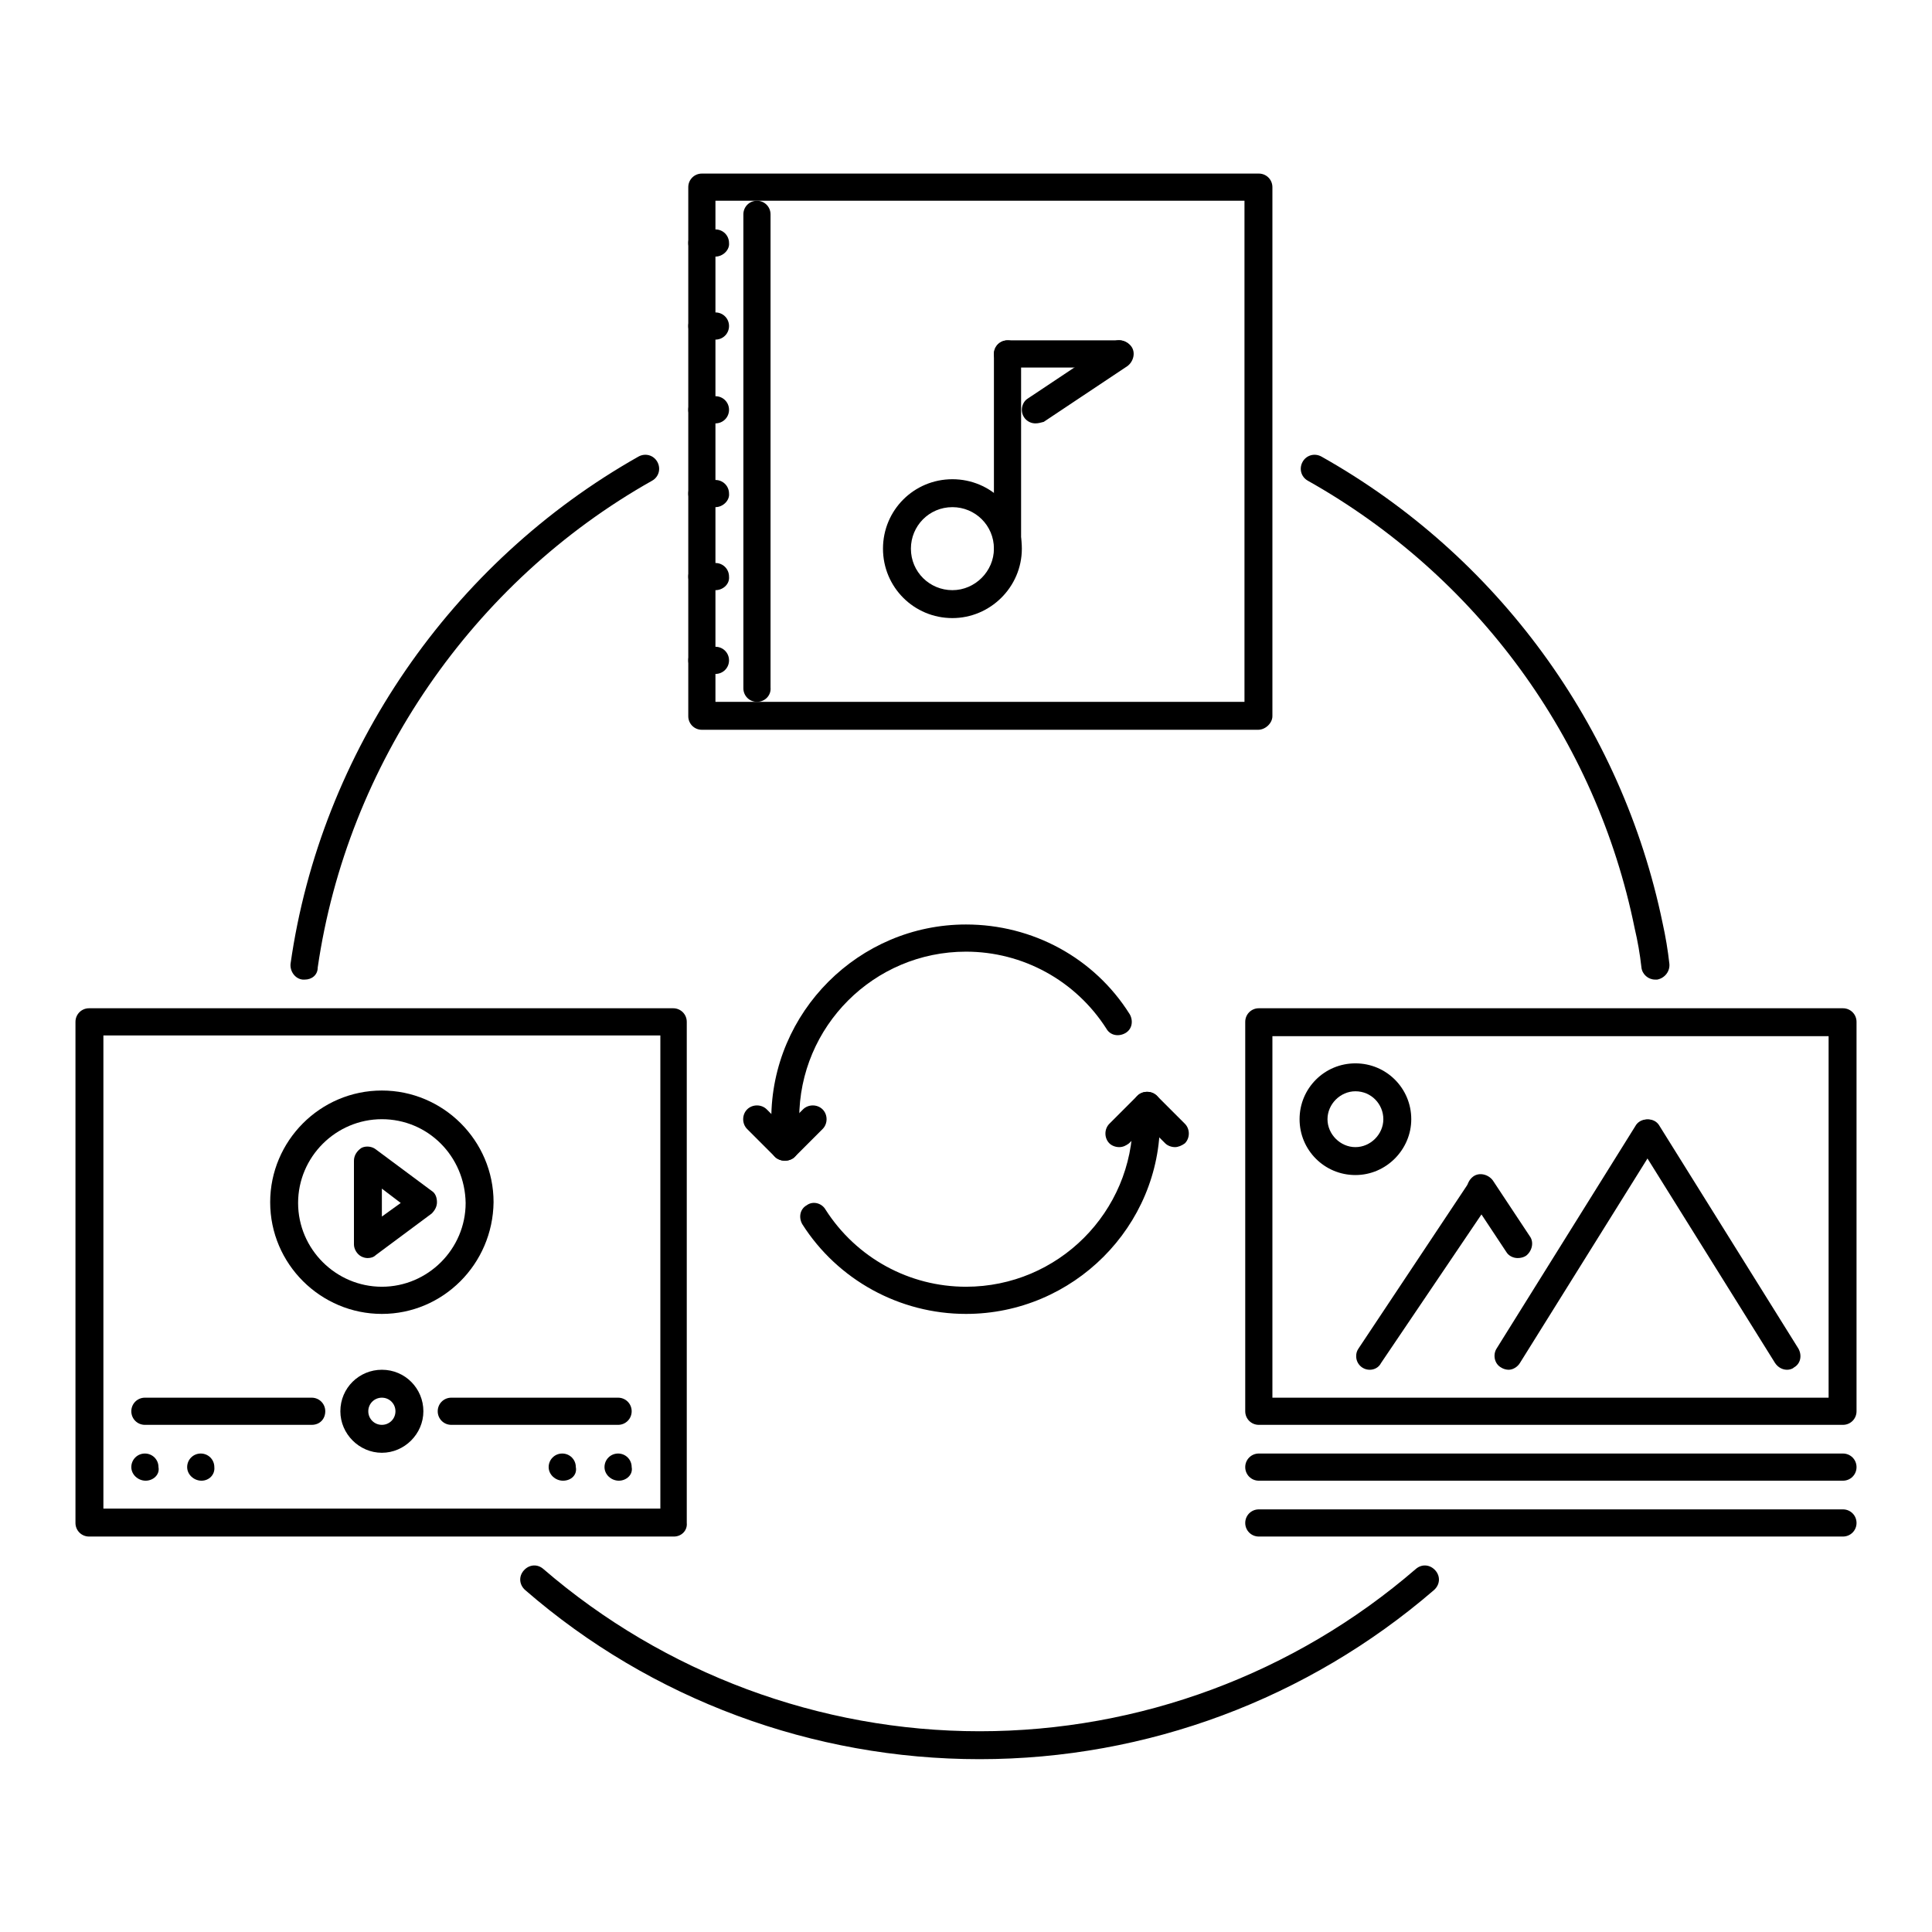
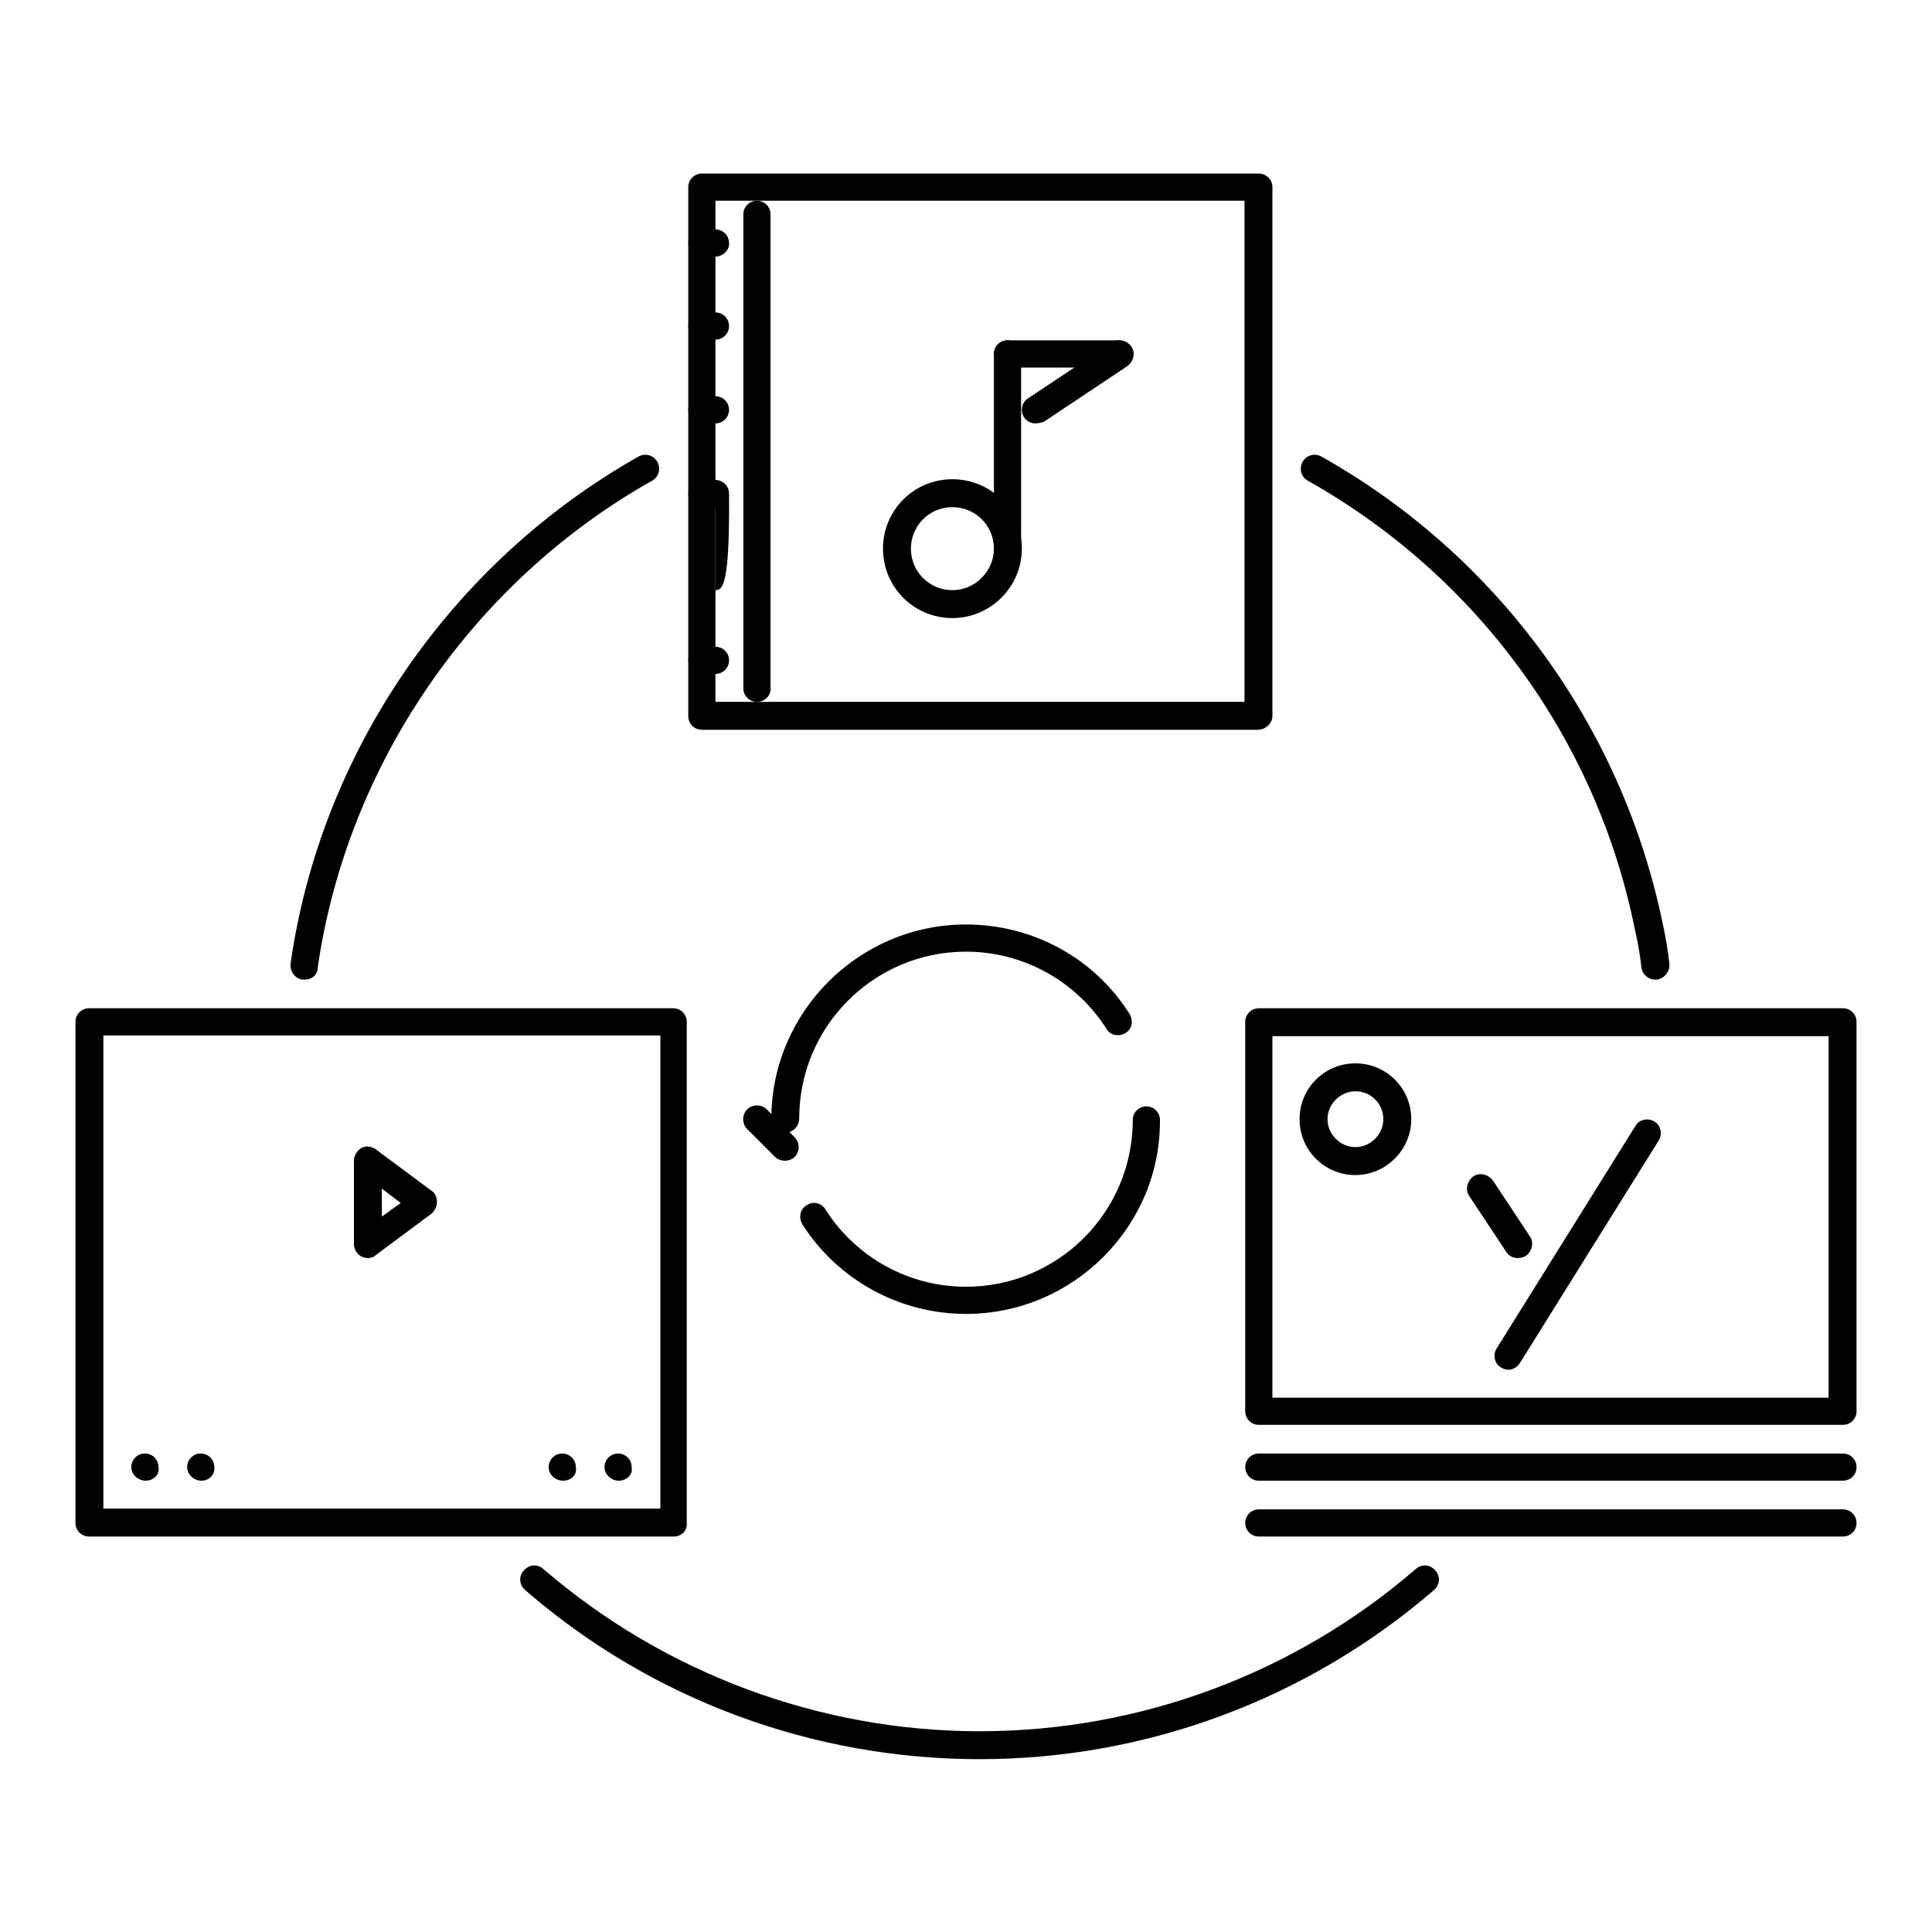
<svg xmlns="http://www.w3.org/2000/svg" version="1.1" x="0px" y="0px" viewBox="0 0 256 256" enable-background="new 0 0 256 256" xml:space="preserve">
  <g>
    <path fill="#000000" d="M129.8,233.1c-22.1,0-43.5-7.9-60.2-22.4c-0.8-0.7-0.9-1.8-0.2-2.6c0.7-0.8,1.8-0.9,2.6-0.2 c16,13.8,36.6,21.5,57.8,21.5c21.2,0,41.7-7.6,57.8-21.5c0.8-0.7,1.9-0.6,2.6,0.2s0.6,1.9-0.2,2.6 C173.3,225.1,152,233.1,129.8,233.1z M219.3,129.8c-0.9,0-1.7-0.7-1.8-1.6c-0.2-1.8-0.5-3.5-0.9-5.2c-5.1-25.1-20.9-46.7-43.3-59.3 c-0.9-0.5-1.2-1.6-0.7-2.5c0,0,0,0,0,0c0.5-0.9,1.6-1.2,2.5-0.7c23.3,13.1,39.8,35.7,45.2,61.8c0.4,1.8,0.7,3.6,0.9,5.4 c0.1,1-0.6,1.9-1.6,2.1C219.4,129.8,219.4,129.8,219.3,129.8L219.3,129.8z M40.4,129.8c-0.1,0-0.2,0-0.3,0c-1-0.1-1.7-1.1-1.6-2.1 c4-28.1,21.3-53.2,46.1-67.2c0.9-0.5,2-0.2,2.5,0.7c0.5,0.9,0.2,2-0.7,2.5c0,0,0,0,0,0c-23.8,13.4-40.4,37.6-44.3,64.5 C42.1,129.2,41.3,129.8,40.4,129.8L40.4,129.8z M244.2,188.8h-77.4c-1,0-1.8-0.8-1.8-1.8v0v-51.6c0-1,0.8-1.8,1.8-1.8c0,0,0,0,0,0 h77.4c1,0,1.8,0.8,1.8,1.8c0,0,0,0,0,0V187C246,188,245.2,188.8,244.2,188.8C244.2,188.8,244.2,188.8,244.2,188.8z M168.6,185.2 h73.7v-47.9h-73.7V185.2L168.6,185.2z M244.2,196.2h-77.4c-1,0-1.8-0.8-1.8-1.8v0c0-1,0.8-1.8,1.8-1.8c0,0,0,0,0,0h77.4 c1,0,1.8,0.8,1.8,1.8v0C246,195.4,245.2,196.2,244.2,196.2C244.2,196.2,244.2,196.2,244.2,196.2z M244.2,203.6h-77.4 c-1,0-1.8-0.8-1.8-1.8s0.8-1.8,1.8-1.8h77.4c1,0,1.8,0.8,1.8,1.8S245.2,203.6,244.2,203.6z" />
    <path fill="#000000" d="M199.9,181.5c-0.3,0-0.7-0.1-1-0.3c-0.9-0.5-1.1-1.7-0.6-2.5l18.4-29.5c0.5-0.9,1.7-1.1,2.5-0.6 c0.9,0.5,1.1,1.7,0.6,2.5h0l-18.4,29.5C201.1,181.1,200.5,181.5,199.9,181.5L199.9,181.5z" />
-     <path fill="#000000" d="M236.8,181.5c-0.6,0-1.2-0.3-1.6-0.9l-18.4-29.5c-0.5-0.9-0.3-2,0.6-2.5v0c0.9-0.5,2-0.3,2.5,0.6l18.4,29.5 c0.5,0.9,0.3,2-0.6,2.5c0,0,0,0,0,0C237.5,181.4,237.1,181.5,236.8,181.5z M181.5,181.5c-1,0-1.8-0.8-1.8-1.8c0-0.4,0.1-0.7,0.3-1 l14.7-22.1c0.6-0.8,1.7-1.1,2.6-0.5s1.1,1.7,0.5,2.6L183,180.6C182.7,181.2,182.1,181.5,181.5,181.5L181.5,181.5z" />
    <path fill="#000000" d="M201.1,166.7c-0.6,0-1.2-0.3-1.5-0.8l-4.9-7.4c-0.6-0.8-0.3-2,0.5-2.6c0.8-0.6,2-0.3,2.6,0.5l4.9,7.4 c0.6,0.8,0.3,2-0.5,2.6C201.9,166.6,201.5,166.7,201.1,166.7L201.1,166.7z M179.6,155.7c-4.1,0-7.4-3.3-7.4-7.4 c0-4.1,3.3-7.4,7.4-7.4s7.4,3.3,7.4,7.4C187,152.3,183.7,155.7,179.6,155.7z M179.6,144.6c-2,0-3.7,1.7-3.7,3.7 c0,2,1.7,3.7,3.7,3.7c2,0,3.7-1.7,3.7-3.7C183.3,146.3,181.7,144.6,179.6,144.6z" />
    <path fill="#000000" d="M166.7,96.7H93c-1,0-1.8-0.8-1.8-1.8c0,0,0,0,0,0V24.8c0-1,0.8-1.8,1.8-1.8c0,0,0,0,0,0h73.8 c1,0,1.8,0.8,1.8,1.8c0,0,0,0,0,0v70.1C168.6,95.8,167.7,96.7,166.7,96.7C166.7,96.7,166.7,96.7,166.7,96.7z M94.8,93h70.1V26.6 H94.8V93z" />
    <path fill="#000000" d="M133.5,74.5c-1,0-1.8-0.8-1.8-1.8c0,0,0,0,0,0V46.9c0-1,0.8-1.8,1.8-1.8c0,0,0,0,0,0c1,0,1.8,0.8,1.8,1.8 c0,0,0,0,0,0v25.8C135.4,73.7,134.6,74.5,133.5,74.5C133.5,74.5,133.5,74.5,133.5,74.5z" />
    <path fill="#000000" d="M126.2,81.9c-5.1,0-9.2-4.1-9.2-9.2c0-5.1,4.1-9.2,9.2-9.2c5.1,0,9.2,4.1,9.2,9.2 C135.4,77.8,131.2,81.9,126.2,81.9z M126.2,67.2c-3.1,0-5.5,2.5-5.5,5.5c0,3.1,2.5,5.5,5.5,5.5s5.5-2.5,5.5-5.5 C131.7,69.6,129.2,67.2,126.2,67.2z M148.3,48.7h-14.8c-1,0-1.8-0.8-1.8-1.8c0-1,0.8-1.8,1.8-1.8h14.8c1,0,1.8,0.8,1.8,1.8 C150.1,47.9,149.3,48.7,148.3,48.7z" />
-     <path fill="#000000" d="M137.2,56.1c-1,0-1.8-0.8-1.8-1.8c0-0.6,0.3-1.2,0.8-1.5l11.1-7.4c0.8-0.6,2-0.3,2.6,0.5 c0.6,0.8,0.3,2-0.5,2.6l-11.1,7.4C137.9,56,137.6,56.1,137.2,56.1L137.2,56.1z M100.3,93c-1,0-1.8-0.8-1.8-1.8c0,0,0,0,0,0V28.4 c0-1,0.8-1.8,1.8-1.8s1.8,0.8,1.8,1.8v62.7C102.2,92.1,101.4,93,100.3,93C100.3,93,100.3,93,100.3,93z M94.8,45H93 c-1,0-1.8-0.8-1.8-1.8s0.8-1.8,1.8-1.8h1.8c1,0,1.8,0.8,1.8,1.8S95.8,45,94.8,45z M94.8,34H93c-1,0-1.8-0.8-1.8-1.8 c0-1,0.8-1.8,1.8-1.8h1.8c1,0,1.8,0.8,1.8,1.8C96.7,33.1,95.8,34,94.8,34z M94.8,56.1H93c-1,0-1.8-0.8-1.8-1.8s0.8-1.8,1.8-1.8h1.8 c1,0,1.8,0.8,1.8,1.8S95.8,56.1,94.8,56.1z M94.8,67.2H93c-1,0-1.8-0.8-1.8-1.8c0-1,0.8-1.8,1.8-1.8h1.8c1,0,1.8,0.8,1.8,1.8 C96.7,66.3,95.8,67.2,94.8,67.2z M94.8,78.2H93c-1,0-1.8-0.8-1.8-1.8c0-1,0.8-1.8,1.8-1.8h1.8c1,0,1.8,0.8,1.8,1.8 C96.7,77.4,95.8,78.2,94.8,78.2z M94.8,89.3H93c-1,0-1.8-0.8-1.8-1.8s0.8-1.8,1.8-1.8h1.8c1,0,1.8,0.8,1.8,1.8S95.8,89.3,94.8,89.3 z" />
+     <path fill="#000000" d="M137.2,56.1c-1,0-1.8-0.8-1.8-1.8c0-0.6,0.3-1.2,0.8-1.5l11.1-7.4c0.8-0.6,2-0.3,2.6,0.5 c0.6,0.8,0.3,2-0.5,2.6l-11.1,7.4C137.9,56,137.6,56.1,137.2,56.1L137.2,56.1z M100.3,93c-1,0-1.8-0.8-1.8-1.8c0,0,0,0,0,0V28.4 c0-1,0.8-1.8,1.8-1.8s1.8,0.8,1.8,1.8v62.7C102.2,92.1,101.4,93,100.3,93C100.3,93,100.3,93,100.3,93z M94.8,45H93 c-1,0-1.8-0.8-1.8-1.8s0.8-1.8,1.8-1.8h1.8c1,0,1.8,0.8,1.8,1.8S95.8,45,94.8,45z M94.8,34H93c-1,0-1.8-0.8-1.8-1.8 c0-1,0.8-1.8,1.8-1.8h1.8c1,0,1.8,0.8,1.8,1.8C96.7,33.1,95.8,34,94.8,34z M94.8,56.1H93c-1,0-1.8-0.8-1.8-1.8s0.8-1.8,1.8-1.8h1.8 c1,0,1.8,0.8,1.8,1.8S95.8,56.1,94.8,56.1z M94.8,67.2H93c-1,0-1.8-0.8-1.8-1.8c0-1,0.8-1.8,1.8-1.8h1.8c1,0,1.8,0.8,1.8,1.8 C96.7,66.3,95.8,67.2,94.8,67.2z H93c-1,0-1.8-0.8-1.8-1.8c0-1,0.8-1.8,1.8-1.8h1.8c1,0,1.8,0.8,1.8,1.8 C96.7,77.4,95.8,78.2,94.8,78.2z M94.8,89.3H93c-1,0-1.8-0.8-1.8-1.8s0.8-1.8,1.8-1.8h1.8c1,0,1.8,0.8,1.8,1.8S95.8,89.3,94.8,89.3 z" />
    <path fill="#000000" d="M19.3,196.2c-1,0-1.9-0.8-1.9-1.8s0.8-1.8,1.8-1.8h0c1,0,1.8,0.8,1.8,1.8C21.2,195.4,20.3,196.2,19.3,196.2 z M26.7,196.2c-1,0-1.9-0.8-1.9-1.8s0.8-1.8,1.8-1.8h0c1,0,1.8,0.8,1.8,1.8C28.5,195.4,27.7,196.2,26.7,196.2z M82,196.2 c-1,0-1.9-0.8-1.9-1.8s0.8-1.8,1.8-1.8h0c1,0,1.8,0.8,1.8,1.8C83.9,195.4,83,196.2,82,196.2z M74.6,196.2c-1,0-1.9-0.8-1.9-1.8 s0.8-1.8,1.8-1.8h0c1,0,1.8,0.8,1.8,1.8C76.5,195.4,75.7,196.2,74.6,196.2z" />
    <path fill="#000000" d="M89.3,203.6H11.8c-1,0-1.8-0.8-1.8-1.8c0,0,0,0,0,0v-66.4c0-1,0.8-1.8,1.8-1.8c0,0,0,0,0,0h77.4 c1,0,1.8,0.8,1.8,1.8v0v66.4C91.1,202.8,90.3,203.6,89.3,203.6C89.3,203.6,89.3,203.6,89.3,203.6z M13.7,199.9h73.8v-62.7H13.7 V199.9L13.7,199.9z" />
-     <path fill="#000000" d="M41.3,188.8H19.2c-1,0-1.8-0.8-1.8-1.8s0.8-1.8,1.8-1.8h22.1c1,0,1.8,0.8,1.8,1.8S42.4,188.8,41.3,188.8z  M81.9,188.8H59.8c-1,0-1.8-0.8-1.8-1.8s0.8-1.8,1.8-1.8h22.1c1,0,1.8,0.8,1.8,1.8S82.9,188.8,81.9,188.8z M50.6,192.5 c-3,0-5.5-2.5-5.5-5.5c0-3.1,2.5-5.5,5.5-5.5c3.1,0,5.5,2.5,5.5,5.5C56.1,190,53.6,192.5,50.6,192.5z M50.6,185.2 c-1,0-1.8,0.8-1.8,1.8c0,1,0.8,1.8,1.8,1.8c1,0,1.8-0.8,1.8-1.8C52.4,186,51.6,185.2,50.6,185.2z M50.6,174.1 c-8.1,0-14.8-6.6-14.8-14.8c0-8.1,6.6-14.8,14.8-14.8c8.1,0,14.8,6.6,14.8,14.8C65.3,167.5,58.7,174.1,50.6,174.1z M50.6,148.3 c-6.1,0-11.1,5-11.1,11.1c0,6.1,5,11.1,11.1,11.1s11.1-5,11.1-11.1C61.6,153.2,56.7,148.3,50.6,148.3z" />
    <path fill="#000000" d="M48.7,166.7c-0.3,0-0.6-0.1-0.8-0.2c-0.6-0.3-1-1-1-1.6v-11.1c0-0.7,0.4-1.3,1-1.7c0.6-0.3,1.4-0.2,1.9,0.2 l7.4,5.5c0.5,0.3,0.7,0.9,0.7,1.5c0,0.6-0.3,1.1-0.7,1.5l-7.4,5.5C49.5,166.6,49.1,166.7,48.7,166.7L48.7,166.7z M50.6,157.5v3.7 l2.5-1.8L50.6,157.5L50.6,157.5z" />
    <path fill="#000000" d="M128,174.1c-8.8,0-17-4.5-21.7-11.9c-0.5-0.9-0.3-2,0.6-2.5h0c0.8-0.6,2-0.3,2.5,0.6 c4.1,6.4,11.1,10.2,18.6,10.2c12.2,0,22.1-9.9,22.1-22.1c0-1,0.8-1.8,1.8-1.8s1.8,0.8,1.8,1.8C153.8,162.5,142.2,174.1,128,174.1 L128,174.1z M104,150.1c-1,0-1.8-0.8-1.8-1.8v0c0-14.2,11.6-25.8,25.8-25.8c8.8,0,17,4.4,21.7,11.9c0.5,0.9,0.3,2-0.6,2.5 c0,0,0,0,0,0c-0.9,0.5-2,0.3-2.5-0.6c-4.1-6.4-11.1-10.2-18.6-10.2c-12.2,0-22.1,9.9-22.1,22.1C105.9,149.3,105,150.1,104,150.1 C104,150.1,104,150.1,104,150.1z" />
-     <path fill="#000000" d="M148.3,152c-0.5,0-1-0.2-1.3-0.5c-0.7-0.7-0.7-1.9,0-2.6l0,0l3.7-3.7c0.7-0.7,1.9-0.7,2.6,0c0,0,0,0,0,0 c0.7,0.7,0.7,1.9,0,2.6c0,0,0,0,0,0l-3.7,3.7C149.2,151.8,148.8,152,148.3,152L148.3,152z" />
-     <path fill="#000000" d="M155.7,152c-0.5,0-1-0.2-1.3-0.5l-3.7-3.7c-0.7-0.7-0.7-1.9,0-2.6c0,0,0,0,0,0c0.7-0.7,1.9-0.7,2.6,0l0,0 l3.7,3.7c0.7,0.7,0.7,1.9,0,2.6c0,0,0,0,0,0C156.6,151.8,156.1,152,155.7,152z M104,153.8c-0.5,0-1-0.2-1.3-0.5 c-0.7-0.7-0.7-1.9,0-2.6c0,0,0,0,0,0l3.7-3.7c0.7-0.7,1.9-0.7,2.6,0c0,0,0,0,0,0c0.7,0.7,0.7,1.9,0,2.6c0,0,0,0,0,0l-3.7,3.7 C105,153.6,104.5,153.8,104,153.8z" />
    <path fill="#000000" d="M104,153.8c-0.5,0-1-0.2-1.3-0.5l-3.7-3.7c-0.7-0.7-0.7-1.9,0-2.6c0.7-0.7,1.9-0.7,2.6,0l3.7,3.7 c0.7,0.7,0.7,1.9,0,2.6c0,0,0,0,0,0C105,153.6,104.5,153.8,104,153.8z" />
  </g>
</svg>